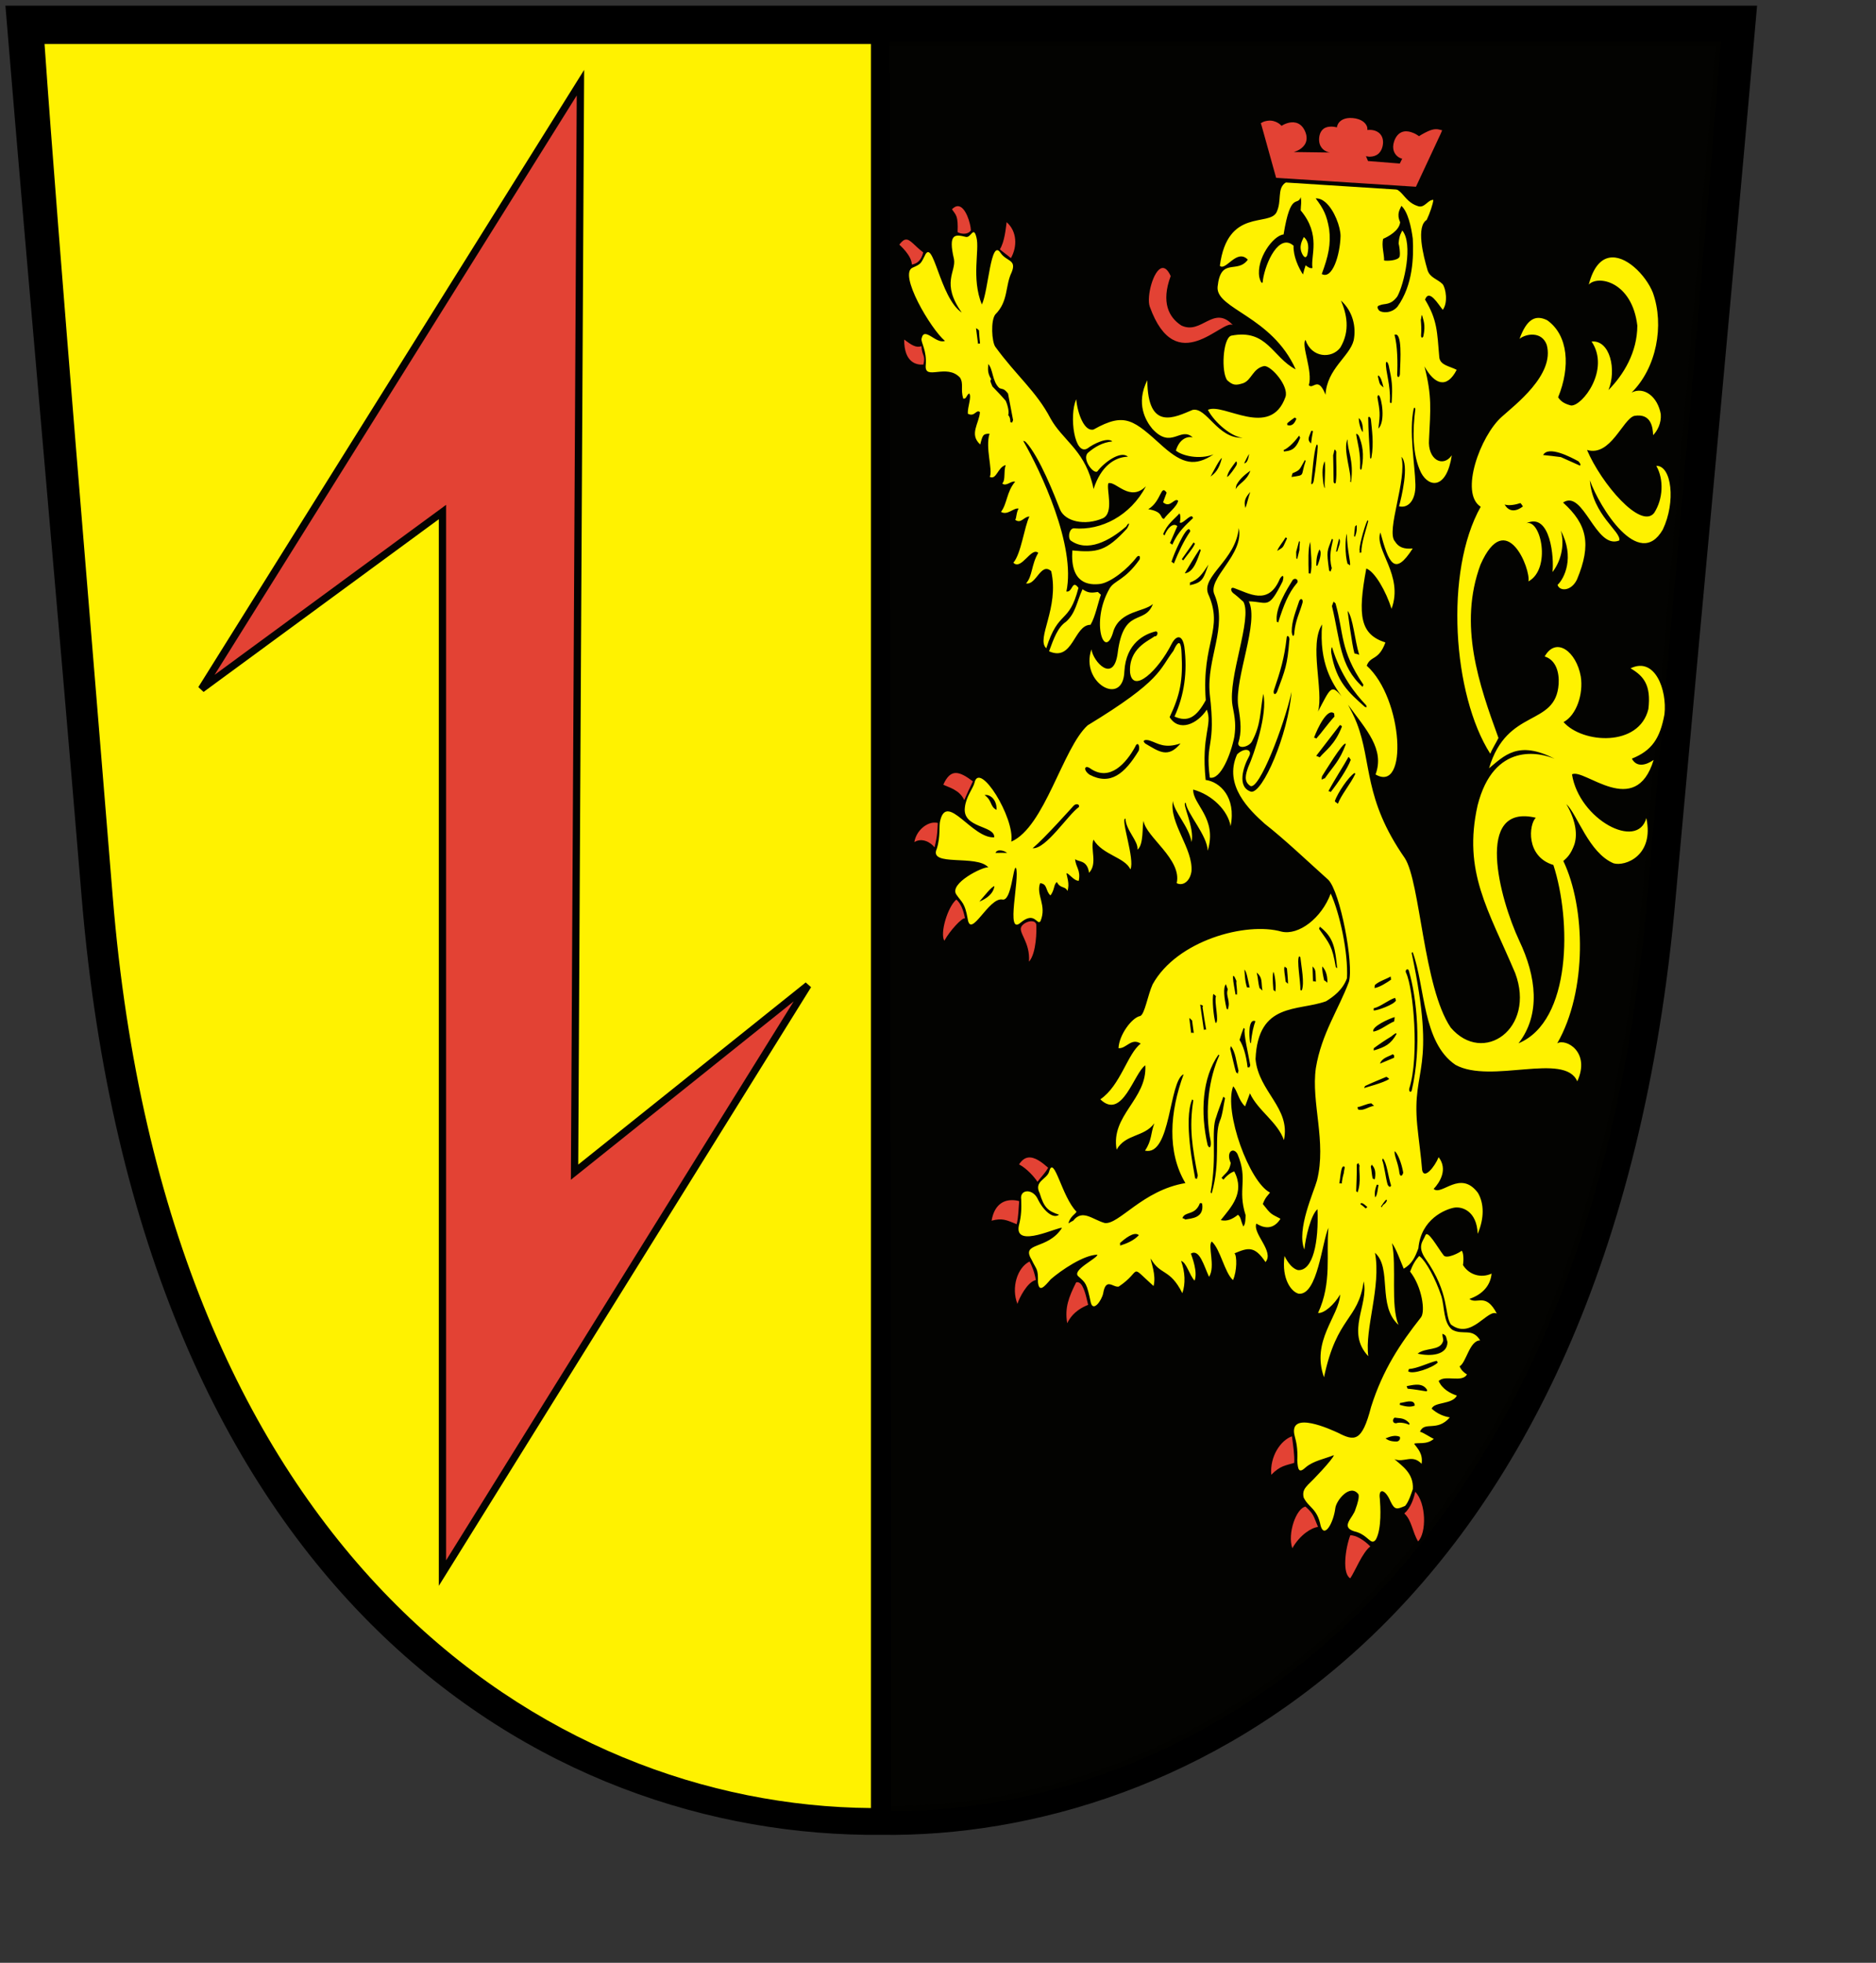
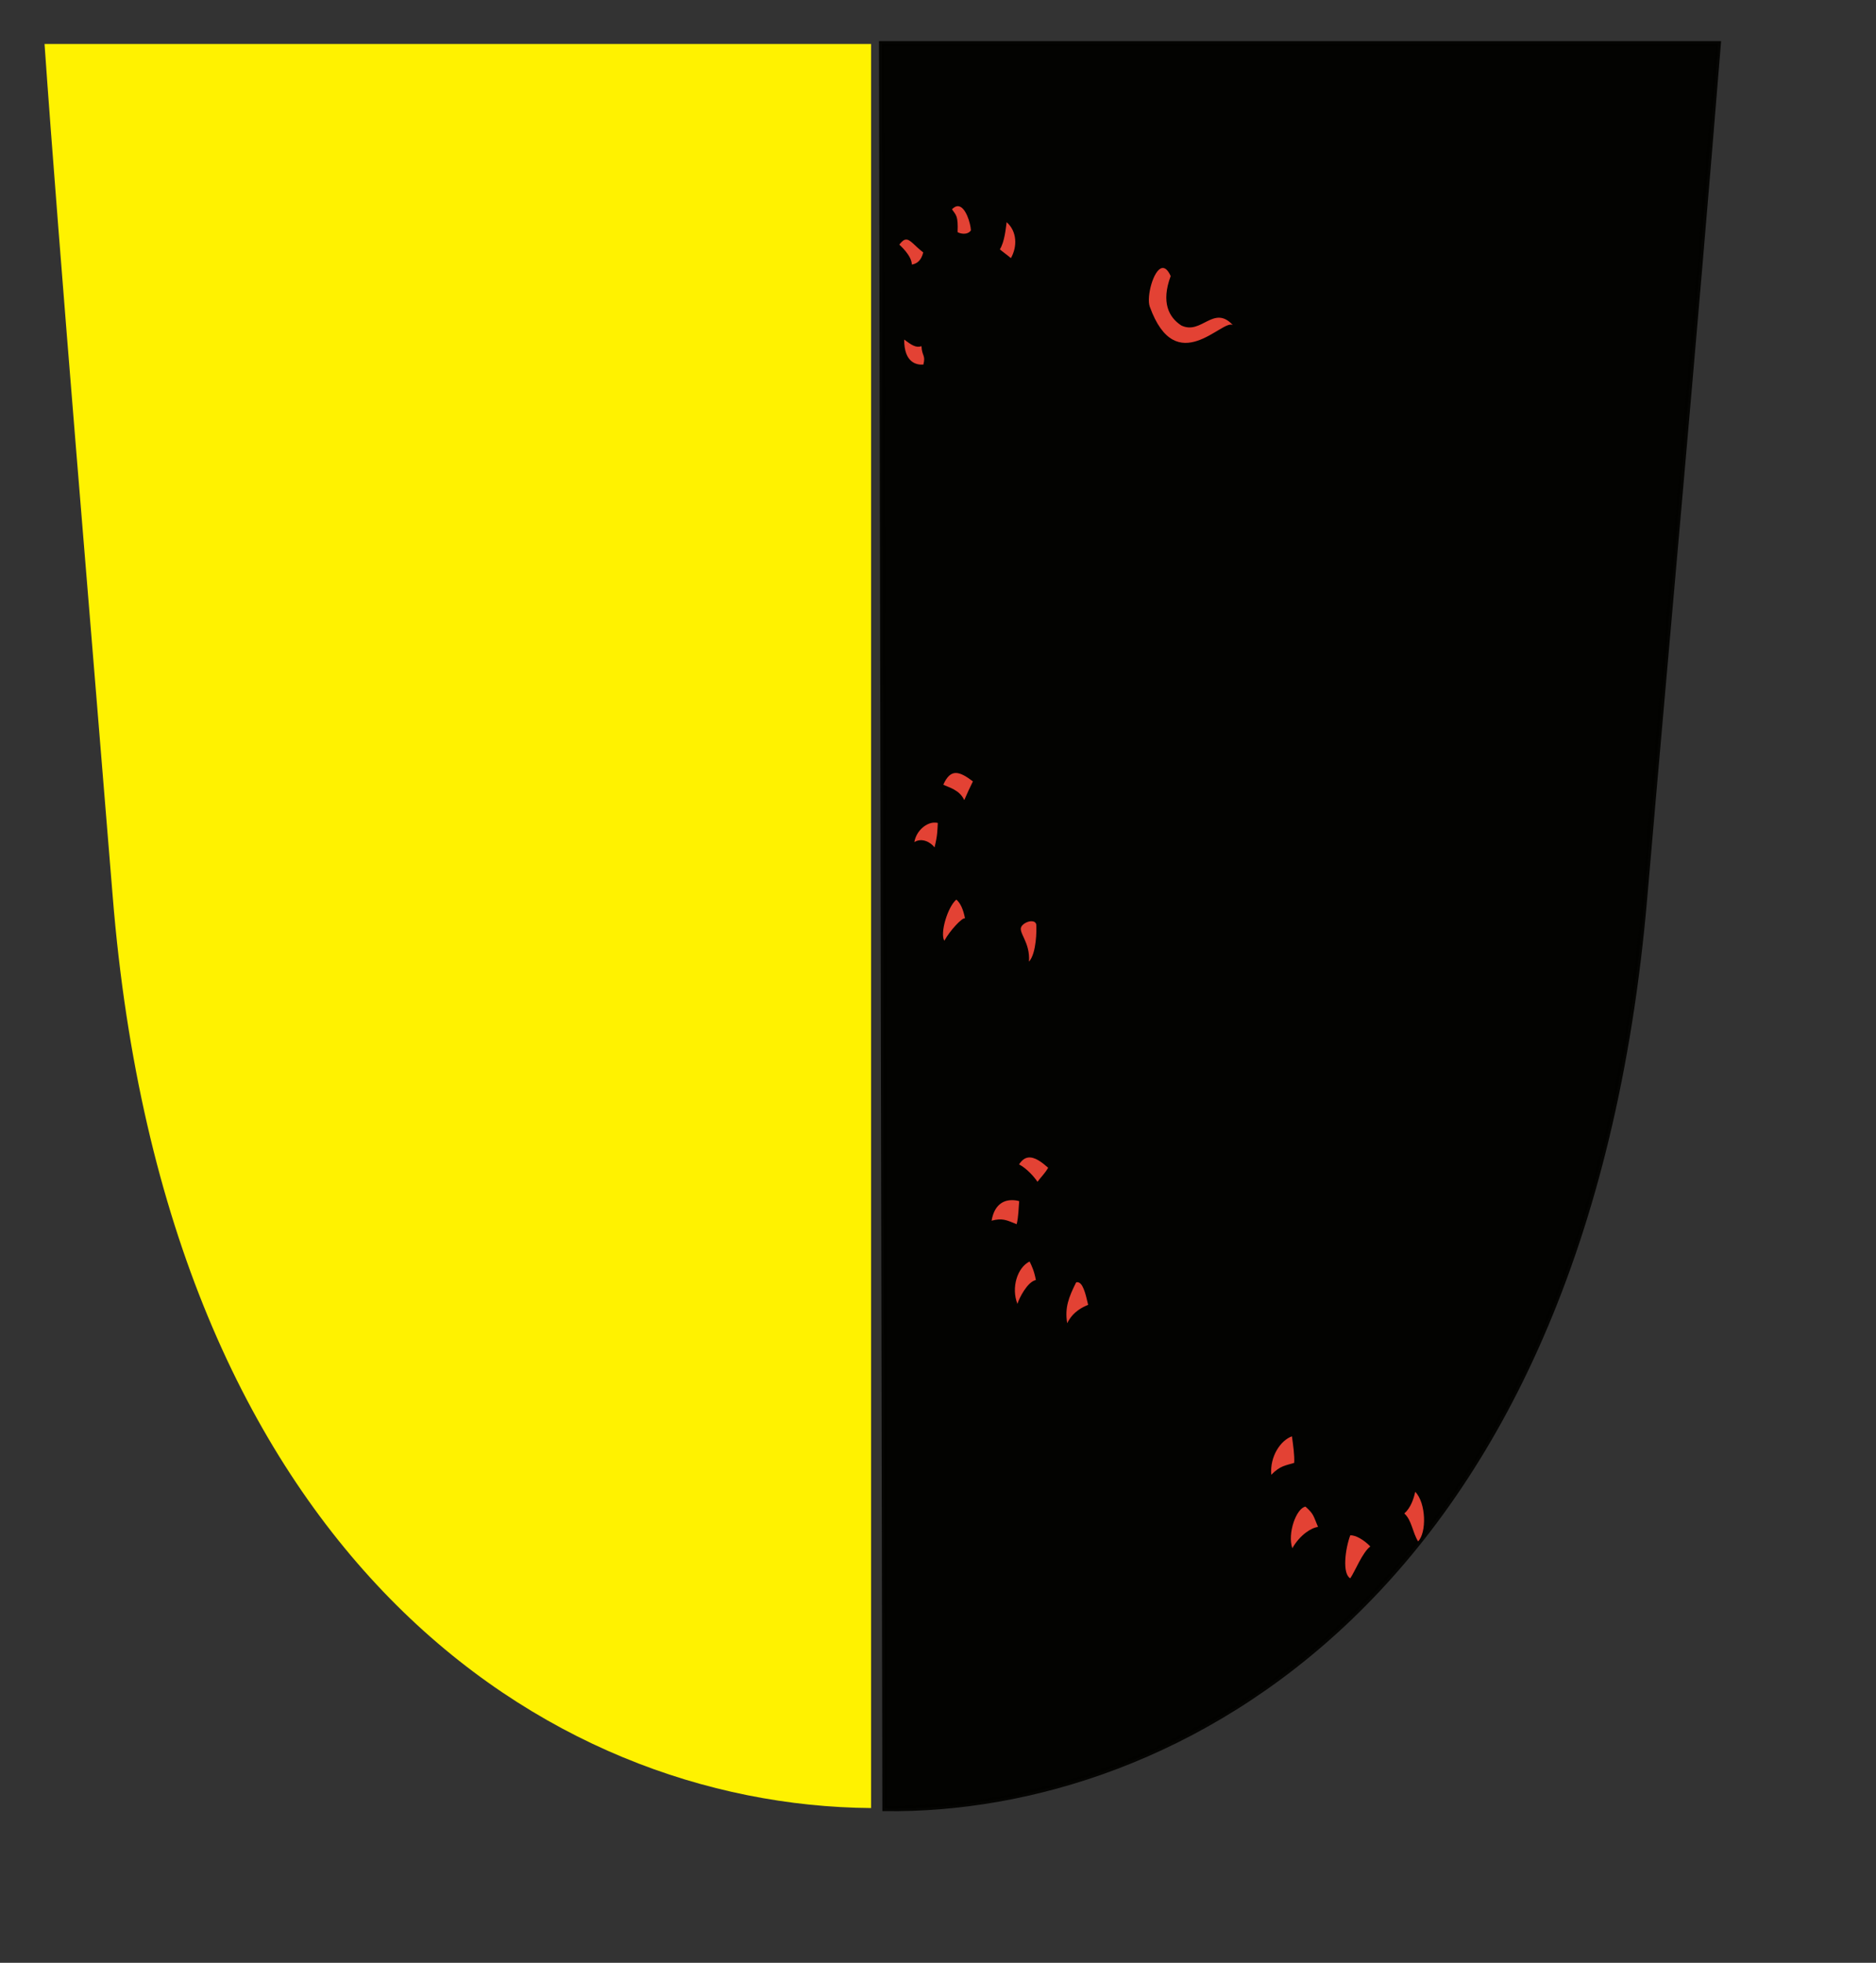
<svg xmlns="http://www.w3.org/2000/svg" version="1.0" width="540pt" height="565pt" id="svg1322">
  <rect width="100%" height="100%" fill="#333333" stroke="none" />
  <defs id="defs1325" />
-   <path d="M 2.08,2.179 L 674.358,2.179 C 663.991,119.891 657.067,191.479 643.163,343.901 C 618.353,625.035 452.401,705.695 338.378,704.223 C 208.441,705.457 53.661,612.922 31.31,344.057 C 21.251,222.462 11.771,119.899 2.08,2.179 z" id="schild" style="fill:#000000;fill-opacity:1;fill-rule:evenodd;stroke:none;stroke-width:1px;stroke-linecap:butt;stroke-linejoin:miter;stroke-opacity:1" />
  <path d="M 17.094,16.875 C 22.561,95.185 35.37,246.509 43.25,343.969 C 63.726,597.224 209.557,692.955 334.312,693.938 L 334.312,16.875 L 17.094,16.875 z" id="gold" style="fill:#fff200;fill-opacity:1;fill-rule:evenodd;stroke:none;stroke-width:1px;stroke-linecap:butt;stroke-linejoin:miter;stroke-opacity:1" />
  <path d="M 338.353,16.792 L 659.471,16.792 C 649.954,134.469 639.713,245.441 631.285,343.731 C 608.244,613.893 449.927,695.55 339.642,694.127 L 338.353,16.792 z" id="schwarz" style="fill:#030301;fill-opacity:1;fill-rule:evenodd;stroke:#030301;stroke-width:2;stroke-linecap:butt;stroke-linejoin:miter;stroke-miterlimit:4;stroke-dasharray:none;stroke-opacity:0.941" />
  <g transform="matrix(1.035,0,0,1,-16.684,-0.5)" id="loewe">
-     <path d="M 622.065,102.983 C 616.171,97.789 608.557,96.506 605.264,109.724 C 608.742,105.916 621.361,108.655 623.269,125.486 C 623.233,135.734 618.18,144.315 612.563,150.207 C 615.646,142.444 613.147,130.906 606.308,131.579 C 613.302,142.341 602.878,156.382 598.706,156.135 C 596.542,155.559 594.941,154.713 593.901,152.975 C 598.495,141.352 597.71,129.194 589.861,123.421 C 585.394,121.1 582.215,123.113 579.592,130.539 C 582.146,128.462 587.83,127.657 589.658,132.803 C 592.791,144.329 577.783,155.966 573.016,160.462 C 565.079,167.699 557.263,189.838 565.195,194.996 C 551.693,219.788 554.768,267.228 568.745,289.801 C 569.403,287.961 570.871,285.675 571.775,283.73 C 564.582,263.271 556.821,240.365 565.12,217.191 C 574.649,194.897 583.867,219.14 582.878,223.65 C 591.422,218.868 587.564,199.609 582.113,201.33 C 591.134,196.902 592.463,215.024 591.789,220.088 C 595.449,215.218 596.221,208.765 594.892,204.173 C 600.165,214.326 596.162,222.636 593.687,224.977 C 594.398,227.497 598.812,227.528 600.922,222.841 C 606.335,209.344 604.626,201.672 595.724,193.385 C 603.33,188.071 607.788,211.697 616.595,207.924 C 617.28,204.427 606.728,198.312 605.669,184.858 C 609.211,195.102 623.831,219.636 632.705,203.776 C 637.618,193.14 635.994,179.129 630.3,179.296 C 633.165,184.436 632.866,192.08 629.461,197.431 C 624.436,203.687 609.937,186.144 604.611,173.194 C 613.338,175.901 617.805,161.437 622.138,160.115 C 628.571,158.984 629.011,164.831 629.126,167.524 C 630.684,165.869 632.221,162.947 631.963,159.485 C 630.84,152.729 625.715,148.723 621.148,151.161 C 630.367,141.764 633.362,125.336 629.033,112.84 C 627.762,109.5 625.152,105.704 622.065,102.983 z M 547.629,77.213 C 545.517,77.136 544.393,80.584 541.812,79.582 C 536.086,77.698 536.199,71.358 530.123,72.912 C 530.938,72.549 531.468,70.069 532.121,68.707 C 527.497,62.381 516.529,71.278 514.756,69.967 C 511.02,66.49 514.185,58.962 512.696,58.478 C 510.855,62.099 510.201,67.047 505.433,67.195 C 501.591,67.212 497.104,67.15 492.505,70.843 C 489.693,73.188 491.473,77.634 489.5,81.939 C 486.778,87.627 471.301,80.16 468.46,102.517 C 470.668,104.663 474.736,95.744 478.834,100.159 C 474.889,105.797 468.767,98.961 467.619,110.626 C 466.996,119.113 487.748,121.821 496.582,142.268 C 487.907,137.622 485.996,126.589 472.651,129.338 C 469.526,130.416 468.911,143.439 471.218,146.468 C 473.289,148.396 474.348,148.502 477.173,147.553 C 480.305,146.275 480.65,141.898 484.917,140.981 C 487.591,140.906 494.054,148.646 492.814,152.789 C 487.233,169.246 469.71,154.875 464.027,157.808 C 466.633,162.951 473.174,168.372 476.981,168.508 C 467.562,168.992 463.624,156.61 458.319,157.835 C 451.905,160.592 441.715,166.235 441.556,146.442 C 437.169,155.448 441.023,162.099 443.427,165.085 C 450.52,173.11 453.77,164.055 458.406,168.369 C 455.903,167.764 453.255,169.533 452.167,173.446 C 454.448,175.442 460.912,177.024 466.136,174.885 C 459.226,179.653 454.67,178.501 447.462,171.963 C 436.547,161.805 433.427,158.483 421.685,165.325 C 418.284,166.391 415.662,159.25 415.211,153.734 C 412.474,159.951 414.524,175.791 419.444,172.562 C 421.42,170.972 426.73,168.166 428.604,169.91 C 424.929,170.307 422.131,172.001 419.582,174.252 C 417.083,176.624 421.786,182.794 423.08,181.377 C 425.457,178.085 431.65,173.266 434.359,175.787 C 429.545,175.898 424.378,179.33 421.633,188.198 C 421.466,187.141 421.222,186.249 420.982,185.352 C 417.698,172.953 409.983,169.195 405.668,161.098 C 400.451,150.732 392.953,144.655 385.172,133.559 C 383.903,131.624 383.418,123.587 385.198,121.183 C 390.118,116.134 388.788,110.211 391.268,104.977 C 393.196,100.045 389.346,100.925 387.155,97.573 C 383.475,91.659 382.669,112.274 380.204,117.373 C 376.234,107.276 379.424,96.488 378.21,91.669 C 377.115,86.977 376.226,91.852 374.308,91.432 C 370.317,90.413 367.598,89.953 369.873,99.974 C 370.729,104.757 364.988,109.131 372.754,120.462 C 364.563,114.824 362.147,91.165 359.001,98.747 C 357.666,101.342 357.807,101.795 354.581,103.209 C 349.088,105.512 361.334,126.902 366.517,131.333 C 363.203,132.707 358.85,125.592 357.865,130.408 C 357.455,131.821 359.915,134.929 359.389,140.809 C 358.979,146.718 367.084,139.887 372.097,145.419 C 373.557,147.823 372.221,149.769 373.309,153.516 C 374.559,153.686 374.388,152.248 375.502,151.507 C 376.539,152.732 374.868,156.642 375.006,159.281 C 377.589,160.693 378.123,157.408 379.499,158.689 C 379.178,163.088 375.413,167.194 379.603,171.095 C 380.523,167.386 380.648,167.017 383.052,166.951 C 381.411,172.351 384.321,180.751 383.159,183.545 C 385.674,184.76 386.04,179.855 389.041,178.996 C 388.2,181.674 389.067,184.655 387.776,186.055 C 389.216,187.395 391.136,184.854 392.549,185.384 C 389.35,189.26 389.66,193.735 387.31,196.957 C 389.704,198.474 392.027,195.274 393.837,195.701 C 392.911,197.275 393.073,199.489 392.566,199.994 C 394.742,201.679 395.787,198.747 397.841,198.748 C 395.948,202.645 394.786,213.045 391.888,216.468 C 394.846,219.562 398.523,210.266 401.128,212.691 C 398.511,217.204 398.988,221.834 396.586,224.393 C 400.38,225.248 402.059,216.114 405.926,219.714 C 409.004,233.89 400.178,245.656 404.099,249.306 C 408.701,234.188 412.49,240.365 416.023,226.125 C 413.596,222.687 413.929,227.979 411.549,227.527 C 415.188,210.165 401.981,181.167 395.54,169.705 C 395.807,169.73 396.19,169.857 396.504,170.149 C 401.62,175.813 407.311,191.068 409.207,196.091 C 411.097,200.642 418.317,202.397 425.049,199.432 C 429.38,197.322 426.289,188.289 427.125,185.956 C 429.951,185.068 435.005,193.339 441.06,187.137 C 435.263,198.558 424.337,204.17 414.433,203.286 C 412.762,203.117 411.947,206.499 413.053,207.884 C 419.306,212.675 427.578,208.089 433.738,202.564 C 434.77,200.776 435.313,201.106 434.03,203.356 C 426.31,212.069 423.013,212.677 413.753,211.771 C 412.943,224.41 419.729,225.213 424.188,224.606 C 428.034,223.951 434.102,219.121 437.704,214.22 C 438.508,213.429 439.137,214.009 438.672,215.28 C 433.117,223.39 429.366,223.165 427.547,226.397 C 420.308,239.512 425.889,254.704 429.041,242.563 C 431.694,234.862 440.284,235.402 443.641,232.326 C 440.544,240.68 432.694,233.176 430.543,251.382 C 428.959,262.902 421.49,254.452 420.845,249.733 C 416.531,262.459 432.614,272.109 433.057,258.157 C 433.67,247.231 440.677,243.806 444.71,242.824 C 445.95,242.928 445.122,245.049 444.325,244.683 C 442.107,246.435 434.502,249.373 435.181,258.731 C 436.297,266.867 445.595,257.858 450.587,247.615 C 452.232,244.354 454.484,243.813 455.291,248.667 C 456.526,258.448 455.208,267.531 451.639,275.52 C 456.654,277.826 459.819,275.727 463.238,269.233 C 461.642,246.733 470.059,242.164 464.1,228.38 C 461.614,221.539 474.392,215.491 475.479,203.153 C 477.578,213.536 463.475,222.53 466.532,228.879 C 471.476,241.378 463.415,253.155 464.719,266.901 C 467.128,287.939 462.922,284.421 464.735,298.954 C 468.789,299.898 472.584,289.835 473.83,283.277 C 474.436,279.047 474.156,276.511 473.154,271.29 C 471.354,260.495 480.619,237.971 477.196,231.473 C 475.853,230.223 474.613,229.066 473.32,228.07 C 472.32,227.102 472.447,225.707 473.712,226.194 C 479.179,228.156 486.445,233.175 490.708,222.668 C 491.434,221.321 492.535,220.753 491.74,223.628 C 486.355,234.7 486.365,231.489 479.196,231.298 C 483.097,239.346 473.926,260.669 475.239,271.307 C 476.304,277.803 476.558,281.495 475.29,285.745 C 475.211,288.108 479.146,287.254 480.345,285.11 C 483.766,278.538 483.297,273.891 484.562,266.793 C 486.28,274.48 481.137,290 478.984,294.907 C 478.078,297.567 477.189,300.406 479.76,302.146 C 483.007,303.947 492.276,279.069 495.051,266.034 C 493.717,282.639 484.361,304.944 480.075,304.363 C 474.631,302.629 477.21,294.647 479.255,290.86 C 480.702,288.179 477.738,287.164 474.87,290.014 C 469.673,301.904 479.572,311.52 485.069,316.636 C 492.554,322.721 500.395,330.47 508.68,338.181 C 513.134,342.847 518.181,370.56 516.317,377.328 C 512.555,387.831 506.167,397.195 504.063,410.407 C 502.235,423.685 508.108,438.675 504.482,453.561 C 503.343,457.909 496.779,472.46 499.803,480.068 C 500.212,475.523 502.203,466.775 504.66,464.587 C 505.181,477.243 503.004,488.347 497.434,487.977 C 495.516,487.465 493.823,485.439 492.44,482.56 C 491.276,491.418 495.013,496.414 497.739,497.04 C 504.7,497.644 506.324,477.27 508.735,471.706 C 507.786,481.847 510.115,492.75 504.875,504.429 C 507.13,504.653 510.843,501.261 513.074,497.33 C 512.61,505.825 502.239,515.069 507.082,529.109 C 511.898,505.448 519.771,507.42 521.795,492.3 C 523.773,501.276 515.061,511.724 523.508,521.024 C 522.109,510.402 528.349,494.373 525.994,481.321 C 532.424,487.306 526.751,501.597 534.705,509.001 C 531.667,501.432 534.105,486.752 532.301,477.62 C 533.853,479.834 535.406,484.406 536.646,487.434 C 539.657,485.575 540.76,483.277 542.079,479.594 C 543.061,468.321 552.085,464.671 555.233,464.028 C 558.111,463.448 563.748,465.143 564.069,474.04 C 566.539,468.117 566.485,462.423 564.163,458.335 C 557.619,449.266 550.741,459.621 547.735,456.824 C 550.102,454.234 553.048,449.255 549.589,444.634 C 548.118,448.356 544.153,453.423 543.46,449.519 C 543.052,444.012 542.19,438.029 541.641,432.259 C 539.587,409.614 549.017,412.442 539.589,366.271 C 539.65,366.101 539.818,366.029 539.982,365.958 C 544.642,379.224 543.543,400.551 555.826,409.191 C 568.942,416.68 596.381,404.189 600.996,415.528 C 606.013,404.242 596.759,398.952 593.561,400.938 C 604.756,380.832 604.062,348.737 595.829,330.961 C 597.386,329.565 598.627,328.245 599.884,324.735 C 600.994,321.314 600.822,316.044 596.927,309.085 C 601.087,313.123 605.232,327.797 614.448,331.841 C 618.671,333.15 629.614,328.965 626.607,314.468 C 623.383,326.972 601.705,315.072 599.039,297.701 C 603.497,295.146 622.59,315.103 629.316,292.168 C 626.388,294.274 622.983,295.082 621.242,291.668 C 628.663,288.59 631.694,283.916 633.334,274.639 C 634.344,265.43 629.857,252.422 620.757,257.006 C 625.543,259.925 628.449,263.327 627.363,272.657 C 623.934,287.289 602.962,285.928 595.908,277.637 C 600.707,275.006 603.321,266.865 602.3,260.145 C 600.657,250.564 593.154,244.665 588.912,252.458 C 593.051,253.779 594.376,258.483 594.088,263.046 C 592.969,279.659 575.004,271.925 568.281,295.366 C 573.841,290.673 579.042,284.429 592.639,291.745 C 587.314,289.357 570.062,285.034 564.037,309.607 C 558.53,335.099 567.988,349.594 577.973,373.962 C 585.686,395.24 566.102,409.514 554.061,394.878 C 543.915,379.352 542.819,339.083 537.052,329.857 C 521.585,306.846 524.959,293.313 519.246,278.032 C 518.187,275.216 516.977,272.96 516.001,270.985 C 522.794,280.62 529.661,288.063 526.196,297.738 C 538.365,305.114 536.446,268.586 522.925,256.002 C 524.354,252.013 527.283,254.259 529.852,247.086 C 520.594,243.974 519.435,237.062 522.767,218.703 C 525.937,219.875 530.093,227.47 532.125,234.155 C 536.727,221.304 525.634,211.444 527.987,204.872 C 531.116,216.637 533.176,221.998 539.979,211.01 C 536.789,211.321 534.764,210.603 533.377,208.282 C 529.97,204.399 537.975,184.543 535.772,175.847 C 538.812,178.676 535.784,191.478 534.913,194.823 C 538.275,195.686 541.131,192.56 540.98,186.464 C 540.794,178.652 538.506,166.071 540.37,157.206 C 540.527,157.128 540.774,156.638 540.953,157.5 C 539.94,165.448 539.768,174.99 543.076,181.944 C 546.133,187.842 552.578,188.155 554.473,175.242 C 551.242,180.08 545.44,176.993 546.024,169.166 C 546.555,157.563 547.173,152.622 544.335,141.121 C 548.025,148.038 552.59,149.867 556.282,142.444 C 553.699,141.032 550.166,140.707 549.838,137.668 C 549.029,127.854 549.122,123.315 544.549,115.481 C 546.097,111.157 549.496,117.423 551.138,119.419 C 553.12,116.581 552.256,111.204 551.086,109.573 C 549.177,107.574 546.319,107.134 545.452,104.103 C 543.86,98.46 541.199,87.482 545.153,84.91 C 546.32,82.433 547.525,78.671 547.629,77.213 z M 535.775,79.507 C 538.171,81.737 539.443,87.512 540,92.127 C 540.346,99.005 540.14,109.817 534.324,118.205 C 532.098,120.888 528.49,120.641 527.469,119.631 C 526.446,118.212 527.026,117.879 527.925,117.612 C 529.609,116.891 531.792,117.787 534.268,114.284 C 536.835,109.48 540.206,94.061 536.11,88.959 C 535.752,89.958 535.035,90.403 534.744,93.91 C 534.98,94.805 535.416,97.441 535.138,98.961 C 534.539,100.633 530.104,100.708 529.364,100.466 C 529.447,98.164 528.317,94.756 529.031,92.146 C 530.833,91.365 535.027,89.048 535.313,85.775 C 533.884,82.438 535.292,80.857 535.775,79.507 z M 507.607,78.134 C 510.921,81.073 513.225,87.639 513.217,91.116 C 513.051,98.228 510.201,107.907 506.25,105.673 C 508.683,98.878 509.707,94.22 508.984,88.398 C 508.111,83.148 506.94,80.664 503.997,76.652 C 505.278,76.58 506.502,77.154 507.607,78.134 z M 498.455,76.177 C 498.805,78.28 498.526,78.659 498.435,81.249 C 506.094,90.681 502.04,98.725 502.802,103.347 C 501.986,103.712 500.794,102.79 500.27,102.303 C 499.908,103.314 499.598,104.58 499.284,105.842 C 497.615,103.238 495.641,98.809 495.795,94.812 C 490.489,89.872 485.38,101.173 484.417,108.047 C 484.408,109.892 483.585,109.088 483.08,106.803 C 481.933,99.854 488.202,90.885 492.095,90.486 C 494.735,73.711 497.244,79.88 498.455,76.177 z M 543.415,121.349 C 543.825,123.286 544.895,124.947 543.914,129.597 C 543.61,130.344 543.05,130.216 543.072,129.244 C 543.26,126.908 543.123,125.168 542.985,123.257 C 543.22,122.599 543.075,121.914 543.415,121.349 z M 601.4,177.536 C 601.714,177.828 601.96,178.28 602.211,178.72 C 602.151,178.887 602.088,179.062 602.028,179.229 C 599.659,178.149 597.295,177.046 594.924,175.943 C 592.689,175.641 590.454,175.344 588.322,175.138 C 590.335,171.455 598.412,175.858 601.4,177.536 z M 499.607,91.458 C 499.249,92.457 497.349,95.07 499.214,98.356 C 500.045,99.73 500.622,99.242 500.912,98.239 C 501.756,94.358 500.854,92.619 499.607,91.458 z M 534.254,129.137 C 536.19,130.928 535.193,142.017 535.245,143.77 C 535.253,145.237 534.366,145.862 534.205,144.363 C 534.425,139.833 534.351,133.242 533.225,128.993 C 533.633,128.815 533.978,128.881 534.254,129.137 z M 513.369,115.852 C 517.743,119.923 519.111,125.963 518.076,131.162 C 516.541,137.388 508.207,141.98 507.64,151.994 C 504.84,144.632 503.125,150.126 501.447,148.357 C 503.033,143.018 498.508,132.805 500.232,130.98 C 502.46,137.889 509.952,138.279 513.132,133.914 C 516.91,127.356 515.453,120.865 513.369,115.852 z M 530.524,139.512 C 530.73,139.724 530.952,140.198 531.082,140.778 C 532.286,146.654 532.558,148.501 532.183,154.632 C 532.169,155.554 531.495,155.314 531.528,154.542 C 531.818,148.353 529.868,142.981 530.04,139.808 C 530.125,139.345 530.319,139.3 530.524,139.512 z M 527.249,144.542 C 528.077,145.312 528.504,146.398 529.15,149.229 C 527.53,147.721 527.86,148.315 527.067,145.051 C 527.127,144.883 527.188,144.713 527.249,144.542 z M 579.918,193.585 C 580.232,193.877 580.487,194.322 580.845,194.878 C 578.588,196.673 575.827,197.324 574.065,194.134 C 575.651,194.708 578.178,194.196 579.918,193.585 z M 527.463,152.253 C 528.497,153.319 529.943,162.324 527.234,165.004 C 527.994,159.029 527.803,158.471 526.878,152.907 C 526.997,152.298 527.171,152.078 527.363,152.182 C 527.395,152.199 527.43,152.218 527.463,152.253 z M 524.016,160.584 C 524.256,160.791 524.488,161.237 524.505,161.808 C 524.812,165.198 525.63,170.629 524.68,175.976 C 524.517,176.854 524.095,176.653 524.164,175.496 C 523.865,170.557 523.53,165.937 523.473,160.848 C 523.534,160.416 523.776,160.377 524.016,160.584 z M 519.984,160.949 C 520.707,161.622 521.627,162.921 521.498,166.363 C 520.712,165.632 519.922,162.611 519.984,160.949 z M 519.511,167.206 C 519.696,167.37 519.892,167.614 520.031,167.871 C 521.262,171.018 522.103,174.679 521.031,180.364 C 520.904,180.846 520.507,181.078 520.465,180.063 C 520.684,174.036 519.526,170.741 519.057,167.417 C 518.943,166.903 519.204,166.934 519.511,167.206 z M 515.837,169.081 C 515.65,173.324 518.292,177.122 517.089,185.61 C 516.986,185.513 516.877,185.412 516.773,185.316 C 517.624,182.939 513.888,172.735 515.837,169.081 z M 511.162,173.079 C 511.273,173.146 511.421,173.379 511.629,173.853 C 511.491,177.77 511.928,181.891 511.473,185.496 C 511.444,186.351 510.631,186.209 510.631,185.143 C 510.595,181.776 510.563,178.414 510.473,175.199 C 510.832,174.199 510.829,172.878 511.162,173.079 z M 502.985,166.011 C 502.713,167.552 502.446,169.088 502.271,170.709 C 500.712,169.259 501.487,168.313 502.358,165.88 C 502.524,165.812 502.785,165.825 502.985,166.011 z M 496.847,161.203 C 496.007,163.548 494.829,164.084 493.488,163.644 C 493.446,163.376 493.411,163.116 493.471,162.948 C 494.299,162.164 495.231,161.481 496.165,160.795 C 496.432,160.821 496.637,161.008 496.847,161.203 z M 504.584,171.187 C 504.687,171.293 504.764,171.551 504.754,171.889 C 504.668,174.039 503.96,181.039 503.267,185.054 C 503.142,185.982 502.332,186.953 502.358,185.905 C 502.676,182.719 503.273,174.104 504.238,171.408 C 504.35,171.128 504.48,171.082 504.584,171.187 z M 497.836,167.69 C 497.942,167.789 498.091,168.156 498.241,168.519 C 496.57,173.185 494.71,173.516 492.202,173.782 C 492.155,173.516 492.113,173.246 492.113,173.246 C 494.074,172.413 496.65,169.484 497.836,167.69 z M 507.265,177.574 C 507.682,177.963 507.395,184.155 507.31,186.305 C 507.498,188.371 507.306,188.357 506.845,186.076 C 506.27,181.29 506.546,179.581 507.265,177.574 z M 500.004,177.039 C 500.108,177.135 500.215,177.239 500.259,177.502 C 498.276,183.333 500.369,182.741 495.056,183.565 C 495.127,182.979 495.309,182.466 495.431,182.127 C 498.48,180.81 497.926,180.7 500.004,177.039 z M 523.185,200.176 C 523.289,200.272 523.397,200.373 523.501,200.47 C 522.711,203.742 520.819,209.173 520.954,212.558 C 520.456,212.524 520.021,212.889 520.344,211.989 C 519.758,211.445 521.863,203.122 523.185,200.176 z M 519.212,202.021 C 519.25,203.835 519.338,204.372 518.558,206.549 C 518.455,206.453 518.349,206.354 518.243,206.255 C 518.301,204.962 518.446,203.766 518.592,202.576 C 518.819,202.336 519.048,202.092 519.212,202.021 z M 515.55,205.31 C 515.638,211.773 517.084,216.427 516.696,217.509 C 516.392,217.227 516.085,216.943 515.814,216.915 C 514.772,213.269 514.956,206.966 515.55,205.31 z M 479.327,174.696 C 479.131,175.638 478.87,178.278 477.482,178.318 C 478.057,177.07 478.641,175.836 479.327,174.696 z M 512.645,207.267 C 513.579,208.137 512.406,210.605 511.971,212.206 C 511.867,212.11 511.71,212.193 511.544,212.261 C 511.881,210.575 512.214,208.867 512.645,207.267 z M 510.02,207.268 C 510.124,207.365 510.223,207.457 510.431,207.65 C 509.909,210.275 508.746,213.884 509.969,218.579 C 509.848,218.917 509.67,219.414 509.489,219.92 C 509.279,219.724 509.079,219.538 508.973,219.44 C 507.938,211.565 508.229,212.268 510.02,207.268 z M 479.784,181.14 C 478.346,185.284 475.692,185.749 474.323,188.275 C 474.394,187.689 474.466,187.091 474.647,186.586 C 475.978,184.039 478.076,182.432 479.784,181.14 z M 474.64,177.71 C 474.83,177.931 474.856,178.639 474.559,179.15 C 474.154,179.894 471.985,183.231 471.165,183.571 C 471.238,181.712 473.496,178.967 474.396,177.686 C 474.49,177.624 474.577,177.636 474.64,177.71 z M 469.225,176.29 C 468.087,180.905 466.616,182.133 465.018,183.415 C 466.348,180.869 468.415,176.64 469.225,176.29 z M 505.368,211.401 C 506.588,212.536 505.095,216.396 504.657,217.617 C 504.554,217.521 504.394,217.602 504.231,217.673 C 504.149,214.04 504.95,212.567 505.368,211.401 z M 501.998,208.467 C 502.065,211.433 502.935,218.195 502.019,220.751 C 501.809,220.555 501.553,220.518 501.388,220.593 C 501.29,215.837 501.102,210.967 501.998,208.467 z M 479.746,189.318 C 479.092,191.145 478.593,193.673 477.955,195.457 C 477.098,192.69 478.256,191.078 479.746,189.318 z M 497.837,208.17 C 497.941,208.267 498.036,208.355 498.142,208.454 C 498.049,209.487 497.958,210.504 497.965,211.615 C 497.709,212.725 497.458,213.819 497.144,215.082 C 497.04,214.985 496.935,214.887 496.828,214.788 C 496.761,213.845 496.799,212.976 496.769,212.289 C 497.145,210.845 497.523,209.433 497.837,208.17 z M 493.383,207.124 C 491.621,210.878 492.391,210.26 489.719,211.949 C 490.347,210.194 491.893,208.491 492.807,206.814 C 492.964,206.732 493.173,206.929 493.383,207.124 z M 515.84,234.949 C 517.871,237.551 518.418,245.972 520.144,251.853 C 519.564,251.534 518.919,251.39 518.383,251.322 C 517.408,247.85 515.897,235.507 515.84,234.949 z M 510.624,231.407 C 510.834,231.603 511.037,231.791 511.351,232.083 C 514.53,243.71 512.886,249.87 521.7,263.302 C 521.64,263.469 521.522,263.799 521.403,264.133 C 512.804,256.13 513.135,246.324 510.023,233.087 C 510.258,232.43 510.443,231.912 510.624,231.407 z M 496.91,222.829 C 496.961,222.865 497.004,222.911 497.047,222.956 C 497.392,223.32 497.455,223.953 496.943,224.421 C 493.986,227.98 492.054,232.919 490.095,239.429 C 489.885,239.233 489.772,239.149 489.607,239.223 C 488.746,234.096 493.488,226.428 495.491,223.069 C 496.004,222.572 496.552,222.575 496.91,222.829 z M 498.915,230.555 C 499.189,230.81 499.303,231.425 499.018,232.189 C 498.032,235.724 496.528,238.601 496.098,243.047 C 496.065,244.949 495.359,245.212 495.113,243.013 C 495.08,238.73 496.73,234.906 497.891,231.141 C 498.216,230.413 498.642,230.3 498.915,230.555 z M 506.383,240.153 C 505.174,255.206 510.293,262.855 513.591,267.723 C 509.715,262.916 509.476,264.603 504.854,273.62 C 507.039,265.632 501.431,247.884 506.383,240.153 z M 585.621,314.356 C 583.065,316.861 581.799,329.244 592.14,332.483 C 598.816,353.697 598.967,392.392 579.207,400.928 C 587.55,389.833 585.784,375.217 579.501,361.583 C 572.161,345.329 562.737,308.748 585.621,314.356 z M 452.997,192.682 C 452.592,194.98 449.187,197.481 447.716,199.668 C 446.126,199.308 447.648,196.901 441.908,195.937 C 446.867,192.856 446.485,186.119 448.722,189.608 C 448.305,190.774 447.887,191.94 447.409,193.274 C 450.074,195.753 451.569,191.353 452.997,192.682 z M 458.206,198.752 C 458.341,198.851 458.441,199.046 458.494,199.359 C 455.978,201.906 453.014,204.362 450.822,209.573 C 450.516,209.288 450.207,209.004 449.94,208.978 C 450.879,206.741 451.814,204.486 452.694,202.423 C 451.074,200.916 448.899,203.38 447.959,206.003 C 447.75,205.809 447.55,205.622 447.443,205.523 C 448.817,201.689 451.785,199.573 453.463,197.573 C 454.014,198.085 453.822,200.411 453.601,201.027 C 454.524,201.886 457.257,198.052 458.206,198.752 z M 510.038,248.917 C 510.083,248.935 510.133,249.045 510.172,249.246 C 513.262,259.723 518.687,266.82 522.636,271.074 C 523.086,271.795 522.956,272.22 522.128,271.709 C 516.335,266.317 511.633,262.26 509.777,251.095 C 509.629,250.245 509.841,248.838 510.038,248.917 z M 379.138,127.287 C 379.235,128.927 379.344,130.606 379.543,132.347 C 379.276,132.321 379.008,132.279 378.796,132.512 C 378.551,130.505 378.297,128.486 378.052,126.479 C 378.425,126.604 378.721,126.898 379.138,127.287 z M 457.173,203.673 C 457.317,203.787 457.427,204.026 457.494,204.424 C 454.864,208.495 453.204,212.265 451.408,216.793 C 451.104,216.51 450.791,216.199 450.521,216.172 C 451.141,213.674 455.782,202.571 457.173,203.673 z M 458.729,208.696 C 458.832,208.793 459.037,208.983 459.244,209.176 C 458.08,211.654 456.354,213.4 454.883,215.593 C 454.676,215.4 454.46,215.199 454.357,215.103 C 455.834,212.916 457.317,210.716 458.729,208.696 z M 460.986,211.25 C 461.082,211.339 461.187,211.437 461.397,211.632 C 460.32,214.637 458.888,220.194 455.45,220.555 C 457.277,217.367 459.101,214.177 460.986,211.25 z M 382.523,140.212 C 384.388,141.948 383.987,146.914 386.678,149.419 C 387.83,150.04 388.232,149.309 389.916,151.55 C 390.542,154.792 391.113,158.221 391.786,161.73 C 391.665,162.068 391.543,162.409 391.427,162.731 C 391.217,162.536 390.953,162.52 390.79,162.591 C 390.773,161.471 390.604,160.427 389.977,159.843 C 390.516,158.339 389.451,155.122 389.05,154.319 C 387.413,152.344 385.718,150.541 384.125,148.83 C 383.827,148.107 383.54,147.397 383.346,146.77 C 383.468,146.432 383.59,146.09 383.644,145.939 C 381.872,143.164 382.75,141.097 382.523,140.212 z M 464.256,217.167 C 462.45,222.211 462.245,223.909 458.02,224.939 C 457.751,224.911 457.583,224.991 457.367,225.235 C 457.383,224.805 457.398,224.356 457.355,224.093 C 460.649,222.811 461.755,221.06 464.256,217.167 z M 493.794,244.659 C 494.12,244.877 494.423,245.601 494.208,246.402 C 493.515,255.794 492.645,257.741 489.688,265.998 C 489.039,267.453 488.139,266.998 488.482,265.486 C 490.935,258.05 492.396,253.009 493.237,245.272 C 493.279,244.63 493.54,244.489 493.794,244.659 z M 510.845,274.331 C 510.887,274.599 510.88,274.981 510.97,275.511 C 508.305,278.503 506.25,281.677 504.218,283.979 C 503.904,283.687 503.646,283.653 503.376,283.625 C 504.689,279.959 508.36,272.019 510.845,274.331 z M 513.759,279.283 C 511.157,286.358 507.558,288.572 505.502,291.17 C 505.032,290.956 504.557,290.718 504.189,290.604 C 507.113,286.659 510.053,282.722 512.983,278.787 C 513.244,278.802 513.446,278.992 513.759,279.283 z M 515.105,285.989 C 515.13,286.025 515.154,286.07 515.165,286.135 C 512.881,292.513 510.719,294.326 507.334,299.301 C 506.865,299.093 506.682,299.828 506.211,299.614 C 506.228,299.183 506.24,298.751 506.359,298.417 C 506.906,297.548 514.323,284.868 515.105,285.989 z M 516.177,290.992 C 516.596,291.382 516.654,291.592 517,292.142 C 515.742,295.653 512.15,301.12 509.559,304.494 C 509.255,304.211 508.98,304.185 508.711,304.157 C 511.192,299.37 514.375,294.405 516.177,290.992 z M 518.397,297.176 C 518.5,297.272 518.607,297.371 518.713,297.47 C 516.888,301.462 513.45,305.581 512.228,308.992 C 511.915,308.701 511.613,308.424 511.346,308.398 C 511.3,308.132 511.195,308.031 511.091,307.934 C 512.259,304.674 516.055,298.776 518.397,297.176 z M 453.577,247.457 C 452.974,246.817 452.076,248.389 451.238,250.303 C 445.937,257.483 447.06,261.517 419.444,278.884 C 410.173,287.617 403.521,317.931 391.12,323.523 C 392.498,314.39 379.235,292.284 377.469,300.974 C 376.947,303.112 374.358,306.173 373.91,310.401 C 372.917,318.463 385.088,317.219 384.794,321.866 C 376.701,322.444 367.356,304.692 364.809,315.279 C 364.155,317.463 365.001,321.291 363.495,326.275 C 360.38,333.318 378.385,328.336 382.6,333.4 C 380.64,333.035 367.955,339.568 370.744,343.814 C 372.755,346.886 373.91,346.896 374.963,353.195 C 376.085,360.959 382.742,344.86 387.783,345.735 C 391.241,346.651 391.762,332.583 392.879,333.622 C 394.343,337.771 388.894,359.691 394.558,354.643 C 399.865,350.012 400.615,355.778 401.93,354.084 C 404.436,347.933 400.174,343.954 401.815,339.473 C 404.645,339.745 403.722,342.379 405.648,344.172 C 407.251,342.033 406.819,339.84 408.044,339.049 C 409.329,341.688 411.181,340.475 411.931,342.462 C 412.886,339.795 411.7,336.902 411.595,335.679 C 412.239,335.397 414.274,338.563 416.133,338.567 C 416.926,334.311 415.006,333.466 414.799,330.221 C 415.877,331.394 419.285,330.39 419.951,335.469 C 423.224,331.976 420.314,326.345 421.601,322.75 C 425.007,328.675 433.164,329.481 435.297,334.162 C 437.059,330.372 431.464,314.477 433.463,314.671 C 433.597,319.196 438.345,323.362 437.899,326.583 C 440.317,324.825 439.588,317.241 440.182,315.585 C 440.99,321.693 454.482,330.309 452.46,339.457 C 454.671,340.65 457.362,338.885 457.932,334.957 C 458.627,326.203 449.578,316.391 451.07,307.912 C 451.419,312.133 457.019,317.703 457.971,323.679 C 459.211,318.204 454.135,308.462 455.787,308.614 C 456.406,312.917 463.79,321.106 463.962,327.016 C 467.605,314.471 458.401,309.37 458.574,303.537 C 465.708,305.57 471.472,311.652 472.449,317.583 C 474.588,306.389 468.405,300.539 463.193,299.849 C 461.478,282.297 465.868,278.82 463.62,272.869 C 460.095,278.463 453.269,281.522 449.834,275.74 C 453.742,267.191 454.803,261.525 454.269,251.404 C 454.189,249.027 453.939,247.841 453.577,247.457 z M 423.207,227.698 C 420.572,228.15 419.509,228.037 417.533,226.648 C 415.366,231.559 415.008,235.851 411.382,239.16 C 408.304,241.274 406.804,245.791 405.129,250.468 C 414.071,254.597 414.293,240.322 420.505,240.297 C 422.271,237.28 423.339,231.601 424.354,228.766 C 423.935,228.375 423.52,227.99 423.207,227.698 z M 453.886,285.824 C 449.226,291.727 445.845,288.915 440.755,285.844 C 439.321,284.435 441.239,284.246 442.581,284.783 C 445.388,285.707 447.869,287.959 453.886,285.824 z M 509.573,343.447 C 506.174,352.938 497.656,359.601 491.341,358.065 C 478.228,354.209 452.535,361.435 443.532,378.301 C 441.696,382.452 440.589,389.916 438.897,390.459 C 435.824,391.059 431.078,397.718 430.884,402.799 C 433.773,403.072 435.59,398.647 439.128,401.06 C 434.255,404.746 431.631,417.192 424.136,422.425 C 432.312,430.634 436.651,412.201 440.823,409.379 C 441.569,422.437 427.892,428.468 430.186,441.745 C 433.503,435.634 440.345,437.011 444.165,431.632 C 442.762,435.55 443.296,438.165 440.704,442.122 C 450.399,444.405 449.543,415.193 455.033,412.809 C 449.852,427.276 448.837,442.715 455.684,454.571 C 439.766,457.342 431.007,470.655 425.761,469.892 C 421.255,468.602 417.517,464.433 414.075,469.016 C 413.428,469.295 412.869,469.683 412.326,470.058 C 412.847,467.438 415.018,466.382 415.315,465.554 C 409.852,459.944 406.928,443.295 405.141,450.225 C 404.267,453.19 399.402,453.866 401.654,458.473 C 403.291,464.116 404.796,465.316 408.835,466.718 C 406.597,468.489 402.941,465.122 400.803,460.419 C 398.933,456.62 394.163,456.947 394.801,460.874 C 394.897,464.393 394.9,466.995 393.932,470.903 C 392.136,480.001 409.031,470.997 409.903,471.808 C 404.58,480.373 394.603,477.065 398.621,483.911 C 400.582,488.135 401.068,487.192 401.009,492.605 C 401.428,496.758 403.399,494.31 405.739,491.509 C 409.633,487.999 418.024,482.11 423.059,482.062 C 423.005,483.509 413.461,487.959 415.955,490.338 C 418.743,492.933 419.064,492.808 420.61,500.462 C 421.546,504.201 424.661,499.539 425.185,496.937 C 426.204,490.624 428.888,494.753 430.957,494.3 C 439.921,488.109 434.424,485.286 443.877,494.084 C 444.988,489.778 442.734,484.575 442.827,483.536 C 446.483,490.198 449.872,487.203 454.557,496.83 C 455.769,493.217 455.584,488.689 454.092,484.45 C 456.103,484.994 457.153,489.9 459.098,492.028 C 460.294,488.688 458.249,483.223 457.726,481.632 C 460.913,479.674 462.574,486.362 464.451,490.562 C 466.956,486.545 463.797,478.353 465.484,477.019 C 468.699,480.012 470.192,488.891 473.335,491.816 C 474.845,488.355 474.847,482.431 473.887,481.537 C 478.931,479.358 481.282,478.556 485.389,484.889 C 488.74,480.853 480.591,474.026 481.978,470.152 C 481.83,469.786 487.182,474.525 490.936,468.263 C 487.324,466.286 487.524,466.754 484.399,462.609 C 485.356,459.937 486.217,459.423 487.068,458.214 C 479.403,454.223 469.875,427.252 473.387,417.446 C 474.938,418.89 475.331,422.808 477.822,425.127 C 478.417,423.467 479.016,421.793 479.615,420.121 C 482.597,426.808 489.889,431.114 492.212,438.09 C 494.807,425.749 482.821,419.57 481.694,406.987 C 482.593,385.014 497.388,388.704 507.849,384.787 C 510.606,382.991 513.971,380.509 515.606,375.943 C 516.095,366.079 512.933,351.028 509.573,343.447 z M 538.275,372.605 C 538.384,372.695 538.483,372.846 538.541,373.079 C 541.462,383.309 543.403,402.19 539.619,419.018 C 539.178,420.184 538.42,419.201 538.722,418.229 C 542.483,405.98 540.228,379.881 537.545,373.939 C 537.036,373.044 537.804,372.217 538.275,372.605 z M 438.13,286.161 C 438.509,286.451 438.703,287.495 438.405,288.567 C 433.142,297.58 427.82,302.025 420.176,297.847 C 417.587,296.02 418.285,293.752 420.588,295.56 C 427.78,300.55 433.799,293.263 437.041,287.162 C 437.43,286.149 437.834,285.935 438.13,286.161 z M 531.815,375.281 C 531.857,375.549 531.85,375.97 531.938,376.505 C 530.616,377.503 527.547,379.526 525.823,379.705 C 525.841,379.271 525.85,378.848 525.965,378.525 C 527.624,377.038 529.896,376.419 531.815,375.281 z M 506.441,356.936 C 510.646,360.766 511.245,364.471 511.968,372.149 C 511.768,371.963 511.558,371.768 511.452,371.669 C 510.082,363.431 509.176,362.814 505.251,357.005 C 505.371,356.671 505.489,356.341 505.549,356.174 C 505.862,356.431 506.16,356.681 506.441,356.936 z M 533.443,383.471 C 533.495,383.722 533.633,384.081 533.783,384.444 C 533.214,386.032 526.714,388.441 525.503,388.322 C 525.516,387.889 525.468,387.635 525.529,387.464 C 527.88,386.997 530.847,384.331 533.443,383.471 z M 533.283,390.857 C 533.268,391.294 533.19,391.906 533.112,392.508 C 530.659,393.558 527.725,396.151 525.36,396.402 C 524.725,394.542 530.945,391.584 533.283,390.857 z M 506.423,371.446 C 507.25,372.216 508.46,374.238 508.331,377.679 C 507.914,377.291 507.513,376.899 507.14,376.774 C 506.772,375.106 506.32,372.9 506.423,371.446 z M 533.695,397.033 C 533.799,397.129 533.904,397.228 534.001,397.317 C 531.823,401.321 529.77,402.353 525.519,403.678 C 525.537,403.242 525.492,402.97 525.552,402.803 C 527.649,401.194 529.841,399.675 531.981,398.333 C 532.595,397.785 533.139,397.418 533.695,397.033 z M 502.829,371.449 C 504.172,372.7 503.886,373.538 504.072,377.267 C 503.698,377.142 503.33,377.013 503.003,377.155 C 502.913,375.07 502.868,373.263 502.829,371.449 z M 497.895,367.513 C 497.998,367.61 498.106,367.709 498.316,367.905 C 498.654,371.437 499.925,377.637 498.849,380.642 C 498.639,380.447 498.481,380.528 498.323,380.582 C 498.437,377.377 496.825,368.651 497.895,367.513 z M 532.583,405.116 C 532.687,405.213 532.9,405.411 533.109,405.606 C 533.048,405.777 533.091,406.043 533.066,406.471 C 531.321,407.224 529.581,407.976 527.836,408.73 C 528.67,406.401 531.151,406.034 532.583,405.116 z M 493.338,372.164 C 493.318,372.22 493.825,377.058 493.706,378.073 C 493.392,377.781 493.082,377.492 492.874,377.298 C 492.6,374.59 492.089,372.555 492.445,371.559 C 492.707,371.575 493.024,371.872 493.338,372.164 z M 488.3,373.494 C 488.71,373.875 489.458,378.346 489.036,381.079 C 488.722,380.788 488.52,380.599 488.31,380.403 C 488.022,376.728 487.98,374.745 488.3,373.494 z M 531.266,414.593 C 529.209,416.159 522.232,417.87 521.98,418.145 C 522.097,417.818 522.211,417.498 522.272,417.331 C 524.941,416.035 527.562,414.927 530.174,413.802 C 530.538,413.918 530.849,414.204 531.266,414.593 z M 415.959,309.308 C 416.256,309.51 416.37,309.889 416.134,310.308 C 412.238,313.104 403.936,326.527 399.042,326.054 C 403.528,322.161 413.816,310.2 414.272,309.706 C 414.888,309.079 415.577,309.048 415.959,309.308 z M 482.131,373.748 C 484.44,375.897 483.691,377.308 484.249,380.651 C 483.77,380.434 483.673,379.861 483.242,379.896 C 482.584,377.744 482.73,376.232 482.131,373.748 z M 477.577,372.632 C 478.404,373.402 478.781,376.186 479.509,379.543 C 479.145,379.428 478.872,379.398 478.545,379.529 C 477.684,376.943 477.656,373.581 477.577,372.632 z M 473.635,375.095 C 473.842,375.283 474.162,375.884 474.62,377.007 C 474.41,378.367 474.956,379.535 474.805,382.292 C 474.597,382.099 474.442,382.163 474.279,382.233 C 474.067,380.911 473.874,379.862 473.699,378.797 C 473.277,376.269 473.179,374.681 473.635,375.095 z M 524.601,423.956 C 524.914,424.248 525.222,424.535 525.632,424.916 C 523.487,425.26 521.716,426.973 519.747,426.339 C 519.597,425.976 519.552,425.701 519.508,425.438 C 521.355,425.082 522.729,424.162 524.601,423.956 z M 470.718,378.262 C 470.91,378.893 471.113,379.513 471.408,380.217 C 470.477,382.816 472.606,384.59 471.385,388.001 C 471.177,387.808 471.067,387.706 470.964,387.609 C 470.038,383.638 469.606,379.456 470.718,378.262 z M 481.643,392.435 C 480.984,394.274 480.303,396.975 479.998,400.906 C 479.895,400.809 479.786,400.709 479.683,400.612 C 479.211,397.773 479.069,391.255 481.643,392.435 z M 533.338,442.315 C 534.373,443.278 535.795,446.614 536.462,450.562 C 536.2,451.747 535.433,452.344 535.077,450.903 C 534.645,446.721 532.861,443.649 533.338,442.315 z M 466.082,381.957 C 466.396,382.249 466.706,382.538 467.019,382.829 C 466.269,384.923 468.372,392.652 466.906,393.178 C 466.2,391.453 465.454,383.713 466.082,381.957 z M 383.948,306.553 C 384.997,307.521 385.755,309.177 385.676,311.329 C 383.158,310.125 384.17,307.847 381.226,305.648 C 382.133,305.475 383.132,305.8 383.948,306.553 z M 477.277,395.024 C 477.383,395.123 477.488,395.221 477.698,395.416 C 477.16,396.917 478.995,404.875 479.738,409.352 C 479.195,410.869 479.514,409.878 478.749,410.196 C 478.186,405.213 477.081,401.764 475.765,399.636 C 476.197,398.036 476.739,396.525 477.277,395.024 z M 528.905,445.091 C 530.439,446.969 530.746,451.474 531.939,455.471 C 531.807,456.262 531.104,456.177 530.652,455.066 C 529.951,452.65 529.392,447.531 528.662,445.769 C 528.783,445.432 528.844,445.262 528.905,445.091 z M 462.223,386.579 C 462.164,386.747 462.102,386.917 462.041,387.088 C 462.42,389.893 462.913,392.778 463.388,395.673 C 463.117,395.649 462.855,395.629 462.53,395.757 C 462.067,392.443 461.596,389.129 461.176,386.057 C 461.549,386.182 461.91,386.288 462.223,386.579 z M 524.845,447.533 C 525.508,448.374 526.483,449.51 525.982,452.823 C 525.787,453.506 525.28,452.739 525.116,452.81 C 524.755,451.125 524.759,449.688 524.442,448.267 C 524.561,447.933 524.679,447.602 524.845,447.533 z M 569.223,489.314 C 565.223,491.206 560.812,489.736 558.612,486.022 C 558.924,484.215 558.839,481.187 558.125,480.523 C 557.45,481.242 552.536,483.856 551.448,482.317 C 549.087,479.144 545.501,472.284 544.659,474.664 C 543.879,476.841 541.473,478.718 544.727,483.642 C 553.772,496.981 551.638,504.91 554.099,508.814 C 561.676,514.964 567.755,502.621 571.172,504.681 C 567.025,496.346 563.841,501.347 560.998,499.035 C 566.309,497.141 568.873,493.463 569.223,489.314 z M 472.573,402.005 C 474.326,404.475 474.481,407.776 475.389,411.504 C 475.268,411.842 475.136,412.175 475.119,412.61 C 474.805,412.318 474.777,412.154 474.505,412.129 C 474.009,410.823 472.418,403.217 472.314,403.121 C 472.329,402.684 472.454,402.339 472.573,402.005 z M 519.826,446.89 C 519.976,447.253 520.134,447.608 520.287,447.953 C 519.869,449.119 521.021,453.978 519.526,458.15 C 519.316,457.955 519.117,457.769 519.011,457.67 C 519.083,455.62 519.3,450.634 519.239,447.43 C 519.464,447.188 519.67,446.967 519.826,446.89 z M 527.286,455.372 C 527.111,455.862 526.863,459.645 526.046,460.01 C 525.697,457.907 526.17,456.569 526.649,455.232 C 526.813,455.161 527.077,455.177 527.286,455.372 z M 389.57,327.85 C 388.067,327.799 386.667,327.826 385.273,327.856 C 385.887,326.144 388.682,327.023 389.57,327.85 z M 457.124,391.178 C 457.437,391.469 457.749,391.759 458.166,392.148 C 458.323,393.62 458.586,395.214 458.788,396.957 C 458.413,396.836 458.139,396.807 457.818,396.96 C 457.578,394.937 457.324,392.918 457.124,391.178 z M 530.13,460.915 C 530.236,461.014 530.342,461.112 530.445,461.209 C 529.837,462.908 529.025,462.432 528.511,463.866 C 528.415,463.776 528.31,463.678 528.206,463.582 C 528.831,462.608 529.454,461.634 530.13,460.915 z M 514.75,448.365 C 514.839,448.899 514.395,450.024 514.428,450.713 C 514.188,451.386 513.602,454.109 513.712,454.752 C 513.345,454.634 513.078,454.599 512.748,454.738 C 513.197,452.703 513.305,447.021 514.75,448.365 z M 467.954,405.262 C 468.06,405.361 468.156,405.45 468.259,405.546 C 464.576,414.046 462.646,426.48 465.053,438.403 C 465.319,440.614 464.72,441.733 463.932,440.006 C 461.157,427.519 461.903,414.122 467.954,405.262 z M 523.167,463.779 C 522.999,463.851 522.789,464.084 522.564,464.326 C 521.833,463.646 521.212,463.072 520.535,462.664 C 520.897,461.653 522.033,462.724 523.167,463.779 z M 542.764,482.855 C 542.622,482.734 542.495,482.634 542.366,482.554 C 540.97,484.157 539.967,485.882 539.012,488.55 C 543.437,494.425 544.725,503.831 543.042,506.103 C 535.36,516.199 528.926,526.128 524.543,540.473 C 521.152,554.096 518.358,553.64 512.269,550.408 C 510.274,549.487 493.486,541.225 496.255,551.817 C 496.771,553.852 497.394,556.286 497.175,561.045 C 497.372,564.547 497.733,566.145 500.3,563.683 C 503.056,561.173 507.58,560.355 510.74,558.987 C 510.472,560.515 502.607,568.987 501.164,570.324 C 500.199,571.465 498.924,572.687 499.537,575.259 C 501.421,579.241 504.593,579.393 505.851,586.158 C 507.251,591.076 510.595,584.992 511.278,579.353 C 511.601,576.374 516.78,569.711 519.873,574.048 C 520.185,575.088 519.619,577.38 518.738,579.803 C 517.957,582.93 513.019,586.462 518.213,588.206 C 523.584,589.426 524.406,594.12 526.347,591.32 C 528.533,587.138 528.001,578.615 527.788,575.736 C 527.193,571.456 529.805,572.033 531.722,576.705 C 533.364,580.292 534.241,579.723 537.15,578.477 C 538.558,576.883 539.549,573.346 540.027,572.013 C 540.37,565.926 536.073,563.196 533.206,560.528 C 536.813,562.031 539.769,558.478 543.274,562.319 C 543.83,558.458 541.88,556.582 540.5,554.624 C 541.549,554.029 545.23,555.152 547.802,552.732 C 546.48,552.175 543.938,550.297 542.66,550.004 C 544.393,545.779 548.988,550.211 553.739,544.501 C 551.473,544.116 549.176,543.172 547.008,541.154 C 547.973,538.459 554.655,539.618 556.354,536.142 C 554.024,535.321 550.955,533.706 549.603,530.537 C 551.927,528.039 558.259,531.328 560.104,528.024 C 558.946,527.302 557.945,526.352 557.361,524.906 C 559.845,523.476 561.014,514.972 564.996,514.952 C 561.997,509.931 558.642,513.165 554.606,510.847 C 551.248,508.061 551.883,502.251 550.584,497.896 C 548.364,491.021 544.888,484.679 542.764,482.855 z M 384.864,340.598 C 384.383,344.571 379.703,346.343 379.285,346.537 C 381.13,344.375 383.689,340.89 384.864,340.598 z M 469.765,421.406 C 469.973,421.6 470.177,421.789 470.386,421.984 C 469.937,424.019 469.404,428.715 468.49,430.65 C 466.196,436.605 468.921,445.955 465.437,458.535 C 465.227,458.339 465.122,458.243 465.026,458.153 C 467.558,444.012 465.024,434.487 467.148,429.107 C 467.818,426.848 468.109,426.251 469.765,421.406 z M 458.203,422.456 C 458.309,422.555 458.414,422.652 458.624,422.848 C 456.987,433.347 458.28,441.007 460.277,451.741 C 460.156,452.079 460.049,452.41 459.969,452.993 C 459.768,452.807 459.495,452.782 459.331,452.853 C 458.766,449.465 454.901,430.317 458.203,422.456 z M 551.898,512.92 C 552.498,513.455 552.413,514.09 552.862,515.56 C 552.85,520.659 546.567,521.158 541.798,520.037 C 544.798,517.564 549.932,519.051 551.184,515.424 C 551.541,514.428 550.915,513.854 551.019,512.397 C 551.416,512.578 551.699,512.742 551.898,512.92 z M 474.379,442.58 C 474.595,442.786 474.804,443.047 474.986,443.394 C 479.075,453.378 474.884,456.719 478.014,466.916 C 477.927,467.943 478.056,470.285 477.167,471.241 C 475.992,468.364 476.331,467.792 475.19,466.73 C 473.034,468.503 471.078,469.358 468.796,468.789 C 472.655,463.75 477.857,458.363 473.826,450.12 C 472.629,450.355 470.714,451.969 469.81,453.261 C 469.496,452.969 469.284,452.771 469.083,452.585 C 470.791,450.41 471.899,450.283 472.504,446.876 C 470.829,443.041 472.866,441.137 474.379,442.58 z M 548.814,522.788 C 548.917,522.885 549.129,523.085 549.279,523.448 C 547.418,525.426 539.843,528.241 538.275,526.781 C 538.396,526.443 538.517,526.104 538.578,525.932 C 541.694,525.727 545.629,523.608 548.814,522.788 z M 544.609,533.039 C 544.879,533.303 545.125,533.623 545.341,534.014 C 545.281,534.181 545.22,534.352 545.158,534.523 C 542.816,534.122 540.482,533.713 538.09,533.488 C 537.94,533.126 537.785,532.776 537.74,532.506 C 539.668,532.173 542.72,531.186 544.609,533.039 z M 461.87,462.342 C 462.813,468.035 457.914,468.107 455.632,468.551 C 455.325,468.266 454.947,468.144 454.573,468.019 C 455.568,465.24 459.311,467.173 461.072,462.256 C 461.332,462.275 461.6,462.314 461.87,462.342 z M 540.305,538.785 C 540.564,539.036 540.726,539.424 540.735,539.977 C 538.935,540.754 536.913,540.202 535.169,539.684 C 535.181,539.265 535.252,539.101 535.312,538.934 C 536.179,539.013 539.183,537.697 540.305,538.785 z M 538.101,546.078 C 538.343,546.297 538.58,546.555 538.818,546.858 C 538.758,547.026 538.697,547.196 538.635,547.367 C 538.198,546.96 535.295,546.128 533.877,546.74 C 532.498,546.895 532.303,545.284 533.271,544.592 C 534.623,544.871 536.406,544.541 538.101,546.078 z M 535.197,551.951 C 535.5,552.89 534.903,553.693 534.03,553.761 C 531.777,553.761 530.874,553.27 529.881,552.569 C 531.564,551.832 533.482,551.161 535.197,551.951 z M 438.434,474.56 C 436.59,476.628 433.812,477.829 431.489,478.55 C 431.498,478.129 431.465,477.868 431.421,477.603 C 433.082,476.045 436.675,472.923 438.434,474.56 z" id="gelb" style="fill:#fff200;fill-opacity:1;fill-rule:evenodd" />
    <path d="M 371.31,79.622 C 370.637,79.614 369.908,79.978 369.125,80.821 C 370.589,83.087 371.463,83.133 371.217,89.593 C 372.106,90.191 374.895,90.858 376.147,88.918 C 376.079,86.448 374.229,79.658 371.31,79.622 z M 389.4,85.769 C 389.088,88.16 388.631,93.337 386.889,96.19 C 387.014,96.418 390.257,98.89 390.981,99.563 C 393.414,95.14 393.27,89.297 389.4,85.769 z M 352.058,92.441 C 351.312,92.487 350.584,93.065 349.594,94.39 C 349.579,94.43 354.172,98.414 354.244,102.037 C 355.991,101.737 357.676,100.689 358.476,97.389 C 355.227,94.817 353.699,92.34 352.058,92.441 z M 446.97,103.387 C 443.799,104.095 441.207,114.378 442.46,118.155 C 452.253,146.331 469.504,122.649 473.291,125.277 C 466.126,117.26 461.694,129.163 454.178,125.427 C 449.557,122.341 446.604,116.572 450.226,106.46 C 449.169,103.978 448.028,103.15 446.97,103.387 z M 351.407,130.824 C 351.37,139.946 356.237,140.614 358.522,140.42 C 359.446,136.71 357.976,137.262 357.825,133.373 C 355.797,134.071 354.216,133.003 351.407,130.824 z M 370.659,297.176 C 368.847,297.129 367.298,298.419 365.916,301.674 C 367.642,302.628 371.957,303.56 373.682,307.596 C 374.801,304.858 375.728,302.874 376.891,300.4 C 374.575,298.581 372.472,297.223 370.659,297.176 z M 362.707,316.218 C 359.855,316.129 355.919,319.132 355.174,323.714 C 357.867,321.932 361.147,323.64 362.661,325.738 C 363.805,321.017 363.708,319.12 363.87,316.367 C 363.519,316.224 363.115,316.23 362.707,316.218 z M 370.752,345.754 C 367.573,348.507 364.601,358.596 366.288,361.572 C 368.408,357.574 372.993,352.538 373.961,352.951 C 373.247,349.235 372.199,347.101 370.752,345.754 z M 398.7,354.076 C 397.373,354.027 395.671,354.873 394.934,356.025 C 393.454,358.337 398.213,361.966 397.677,369.594 C 400.496,366.357 400.546,357.325 400.375,355.275 C 400.149,354.419 399.497,354.105 398.7,354.076 z M 397.259,444.786 C 396.102,444.982 395.014,445.794 394.004,447.41 C 396.789,448.882 399.579,452.122 400.84,454.082 C 402.266,452.076 403.585,450.888 404.792,448.684 C 402.573,446.67 399.804,444.353 397.259,444.786 z M 391.121,461.129 C 388.047,461.212 384.805,463.035 383.82,469 C 387.789,467.938 389.183,468.692 393.12,470.349 C 393.832,467.323 393.791,464.368 394.05,461.503 C 393.153,461.226 392.145,461.101 391.121,461.129 z M 397.91,484.668 C 393.377,486.946 391.015,494.71 393.399,500.936 C 394.034,498.74 397.102,492.43 400.235,491.79 C 399.68,488.503 398.706,486.306 397.91,484.668 z M 415.581,492.615 C 415.448,492.615 415.304,492.654 415.162,492.69 C 412.43,498.369 410.881,502.408 411.861,508.358 C 413.987,503.818 417.767,502.09 419.627,501.311 C 418.567,496.513 417.571,492.612 415.581,492.615 z M 495.194,551.763 C 491.069,553.296 486.973,559.302 487.521,566.532 C 490.94,562.915 492.945,562.983 496.031,561.959 C 496.212,559.017 495.587,554.847 495.194,551.763 z M 540.906,573.054 C 540.34,575.802 539.209,579.257 536.86,581.375 C 539.648,583.97 539.854,588.55 541.976,592.096 C 545.157,588.766 544.984,577.37 540.906,573.054 z M 500.216,578.752 C 496.81,579.345 493.454,589.036 495.333,594.72 C 498.166,589.569 502.419,586.834 504.866,586.548 C 503.064,582.175 503.387,581.703 500.216,578.752 z M 516.818,589.772 C 514.947,594.995 513.787,604.473 516.818,606.264 C 518.658,603.46 521.325,596.294 524.258,594.045 C 521.958,591.548 518.788,589.621 516.818,589.772 z" id="rot" style="fill:#e34234;fill-opacity:1;fill-rule:evenodd;stroke:#030301;stroke-opacity:0" />
-     <path d="M 517.76,45.816 C 514.694,45.515 512.914,46.764 512.226,48.175 C 512.009,48.619 511.931,48.976 511.866,49.374 C 511.251,49.212 510.56,49.089 509.745,49.094 C 508.799,49.101 507.717,49.257 506.838,49.994 C 505.958,50.73 505.373,51.985 505.271,53.568 C 505.169,55.094 505.551,56.299 506.202,57.197 C 506.852,58.095 507.776,58.612 508.623,58.889 C 508.843,58.961 509.035,59.018 509.226,59.038 L 495.883,58.85 C 496.529,58.636 497.301,58.349 498.063,57.856 C 498.911,57.306 499.765,56.509 500.248,55.404 C 500.732,54.298 500.79,52.918 500.25,51.392 C 499.642,49.664 498.683,48.505 497.544,47.925 C 496.404,47.346 495.173,47.355 494.145,47.587 C 492.918,47.863 491.997,48.377 491.346,48.795 C 491.008,48.451 490.62,48.056 490.055,47.702 C 489.077,47.09 487.708,46.608 486.131,46.853 C 485.606,46.935 485.019,47.062 484.464,47.323 L 483.65,47.772 L 483.916,48.635 L 489.33,68.759 L 541.178,72.177 L 550.412,51.694 L 550.894,50.501 L 549.688,50.202 C 547.858,49.734 546.019,50.652 544.447,51.481 C 543.267,52.103 542.74,52.489 542.314,52.78 C 541.704,52.308 540.734,51.624 539.279,51.182 C 538.232,50.865 536.981,50.72 535.8,51.265 C 534.618,51.81 533.649,53 533.077,54.787 C 532.622,56.22 532.636,57.475 532.968,58.489 C 533.3,59.503 533.954,60.268 534.632,60.754 C 535.149,61.124 535.594,61.263 536.064,61.427 L 535.186,63.271 L 523.403,62.304 L 522.635,60.445 C 523.132,60.529 523.578,60.655 524.151,60.636 C 525.159,60.603 526.259,60.364 527.187,59.56 C 528.116,58.756 528.783,57.421 528.951,55.691 C 529.091,54.123 528.685,52.88 527.962,51.999 C 527.239,51.117 526.263,50.679 525.349,50.481 C 524.537,50.304 523.79,50.341 523.159,50.38 C 523.149,49.975 523.199,49.573 523.035,49.098 C 522.526,47.624 520.934,46.139 517.821,45.819 L 517.76,45.816 z" id="krone_kontur" style="fill:none;fill-opacity:1;fill-rule:evenodd;stroke:#030301;stroke-width:3.09;stroke-miterlimit:4;stroke-dasharray:none;stroke-opacity:1" />
-     <path d="M 517.76,45.816 C 514.694,45.515 512.914,46.764 512.226,48.175 C 512.009,48.619 511.931,48.976 511.866,49.374 C 511.251,49.212 510.56,49.089 509.745,49.094 C 508.799,49.101 507.717,49.257 506.838,49.994 C 505.958,50.73 505.373,51.985 505.271,53.568 C 505.169,55.094 505.551,56.299 506.202,57.197 C 506.852,58.095 507.776,58.612 508.623,58.889 C 508.843,58.961 509.035,59.018 509.226,59.038 L 495.883,58.85 C 496.529,58.636 497.301,58.349 498.063,57.856 C 498.911,57.306 499.765,56.509 500.248,55.404 C 500.732,54.298 500.79,52.918 500.25,51.392 C 499.642,49.664 498.683,48.505 497.544,47.925 C 496.404,47.346 495.173,47.355 494.145,47.587 C 492.918,47.863 491.997,48.377 491.346,48.795 C 491.008,48.451 490.62,48.056 490.055,47.702 C 489.077,47.09 487.708,46.608 486.131,46.853 C 485.606,46.935 485.019,47.062 484.464,47.323 L 483.65,47.772 L 483.916,48.635 L 489.33,68.759 L 541.178,72.177 L 550.412,51.694 L 550.894,50.501 L 549.688,50.202 C 547.858,49.734 546.019,50.652 544.447,51.481 C 543.267,52.103 542.74,52.489 542.314,52.78 C 541.704,52.308 540.734,51.624 539.279,51.182 C 538.232,50.865 536.981,50.72 535.8,51.265 C 534.618,51.81 533.649,53 533.077,54.787 C 532.622,56.22 532.636,57.475 532.968,58.489 C 533.3,59.503 533.954,60.268 534.632,60.754 C 535.149,61.124 535.594,61.263 536.064,61.427 L 535.186,63.271 L 523.403,62.304 L 522.635,60.445 C 523.132,60.529 523.578,60.655 524.151,60.636 C 525.159,60.603 526.259,60.364 527.187,59.56 C 528.116,58.756 528.783,57.421 528.951,55.691 C 529.091,54.123 528.685,52.88 527.962,51.999 C 527.239,51.117 526.263,50.679 525.349,50.481 C 524.537,50.304 523.79,50.341 523.159,50.38 C 523.149,49.975 523.199,49.573 523.035,49.098 C 522.526,47.624 520.934,46.139 517.821,45.819 L 517.76,45.816 z" id="krone" style="fill:#e34234;fill-opacity:1;fill-rule:evenodd;stroke:none;stroke-width:2;stroke-miterlimit:4;stroke-dasharray:none;stroke-opacity:1" />
+     <path d="M 517.76,45.816 C 514.694,45.515 512.914,46.764 512.226,48.175 C 512.009,48.619 511.931,48.976 511.866,49.374 C 511.251,49.212 510.56,49.089 509.745,49.094 C 508.799,49.101 507.717,49.257 506.838,49.994 C 505.958,50.73 505.373,51.985 505.271,53.568 C 505.169,55.094 505.551,56.299 506.202,57.197 C 506.852,58.095 507.776,58.612 508.623,58.889 C 508.843,58.961 509.035,59.018 509.226,59.038 L 495.883,58.85 C 496.529,58.636 497.301,58.349 498.063,57.856 C 498.911,57.306 499.765,56.509 500.248,55.404 C 500.732,54.298 500.79,52.918 500.25,51.392 C 499.642,49.664 498.683,48.505 497.544,47.925 C 496.404,47.346 495.173,47.355 494.145,47.587 C 492.918,47.863 491.997,48.377 491.346,48.795 C 491.008,48.451 490.62,48.056 490.055,47.702 C 489.077,47.09 487.708,46.608 486.131,46.853 C 485.606,46.935 485.019,47.062 484.464,47.323 L 483.65,47.772 L 483.916,48.635 L 489.33,68.759 L 541.178,72.177 L 550.412,51.694 L 550.894,50.501 L 549.688,50.202 C 547.858,49.734 546.019,50.652 544.447,51.481 C 543.267,52.103 542.74,52.489 542.314,52.78 C 541.704,52.308 540.734,51.624 539.279,51.182 C 538.232,50.865 536.981,50.72 535.8,51.265 C 534.618,51.81 533.649,53 533.077,54.787 C 532.622,56.22 532.636,57.475 532.968,58.489 C 533.3,59.503 533.954,60.268 534.632,60.754 C 535.149,61.124 535.594,61.263 536.064,61.427 L 535.186,63.271 L 523.403,62.304 L 522.635,60.445 C 523.132,60.529 523.578,60.655 524.151,60.636 C 525.159,60.603 526.259,60.364 527.187,59.56 C 529.091,54.123 528.685,52.88 527.962,51.999 C 527.239,51.117 526.263,50.679 525.349,50.481 C 524.537,50.304 523.79,50.341 523.159,50.38 C 523.149,49.975 523.199,49.573 523.035,49.098 C 522.526,47.624 520.934,46.139 517.821,45.819 L 517.76,45.816 z" id="krone_kontur" style="fill:none;fill-opacity:1;fill-rule:evenodd;stroke:#030301;stroke-width:3.09;stroke-miterlimit:4;stroke-dasharray:none;stroke-opacity:1" />
  </g>
-   <path d="M 341.407,9.905 L 342.053,699.56 L 334.301,697.709 L 334.301,9.905 L 341.407,9.905 z" id="trennlinie" style="fill:#000000;fill-opacity:1;fill-rule:evenodd;stroke:none;stroke-width:1px;stroke-linecap:butt;stroke-linejoin:miter;stroke-opacity:1" />
-   <path d="M 222.769,31.737 L 77.305,264.448 L 169.813,196.519 L 169.813,603.761 L 310.101,378.158 L 220.513,449.888 L 222.769,31.737 z" id="wolfshaken" style="fill:#e34234;fill-opacity:1;fill-rule:evenodd;stroke:#030301;stroke-width:2.793;stroke-linecap:square;stroke-linejoin:miter;stroke-miterlimit:4;stroke-dasharray:none;stroke-dashoffset:0;stroke-opacity:1" />
</svg>